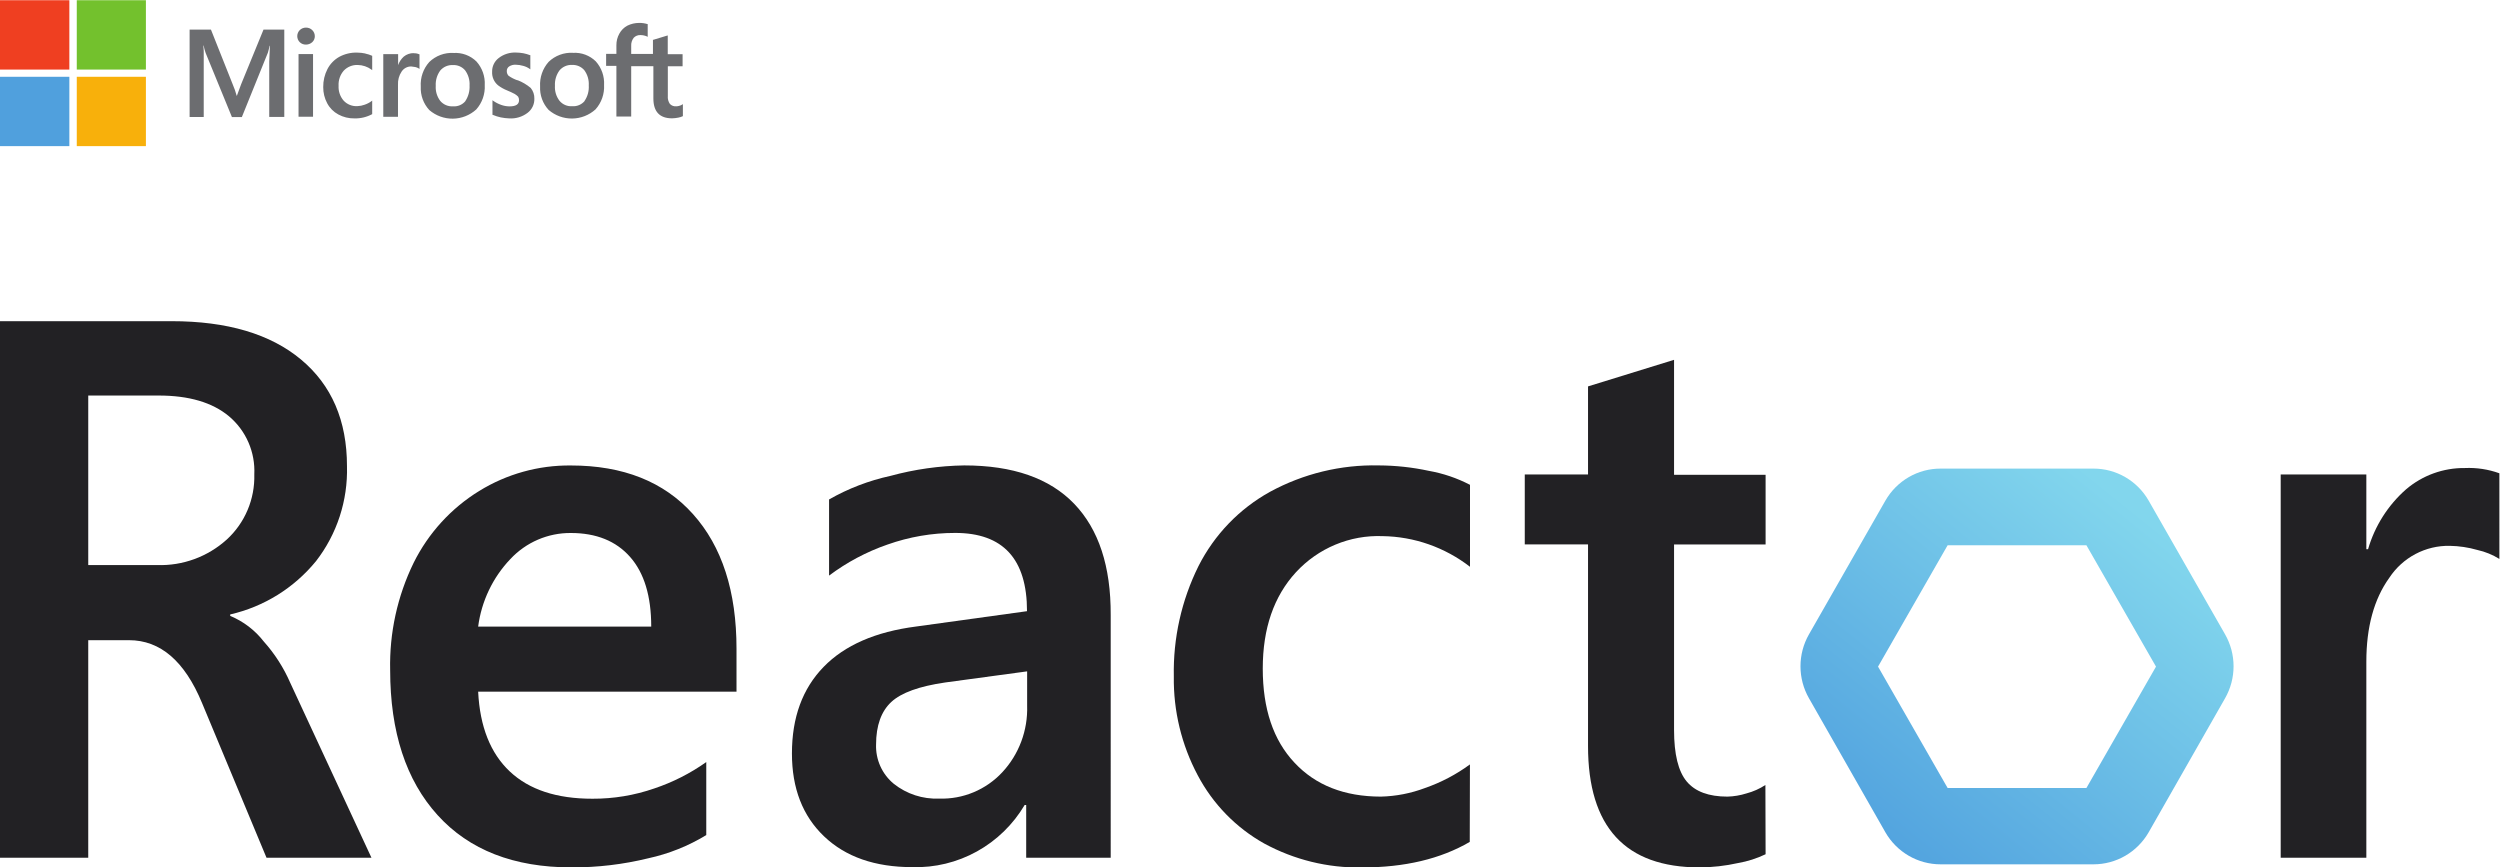
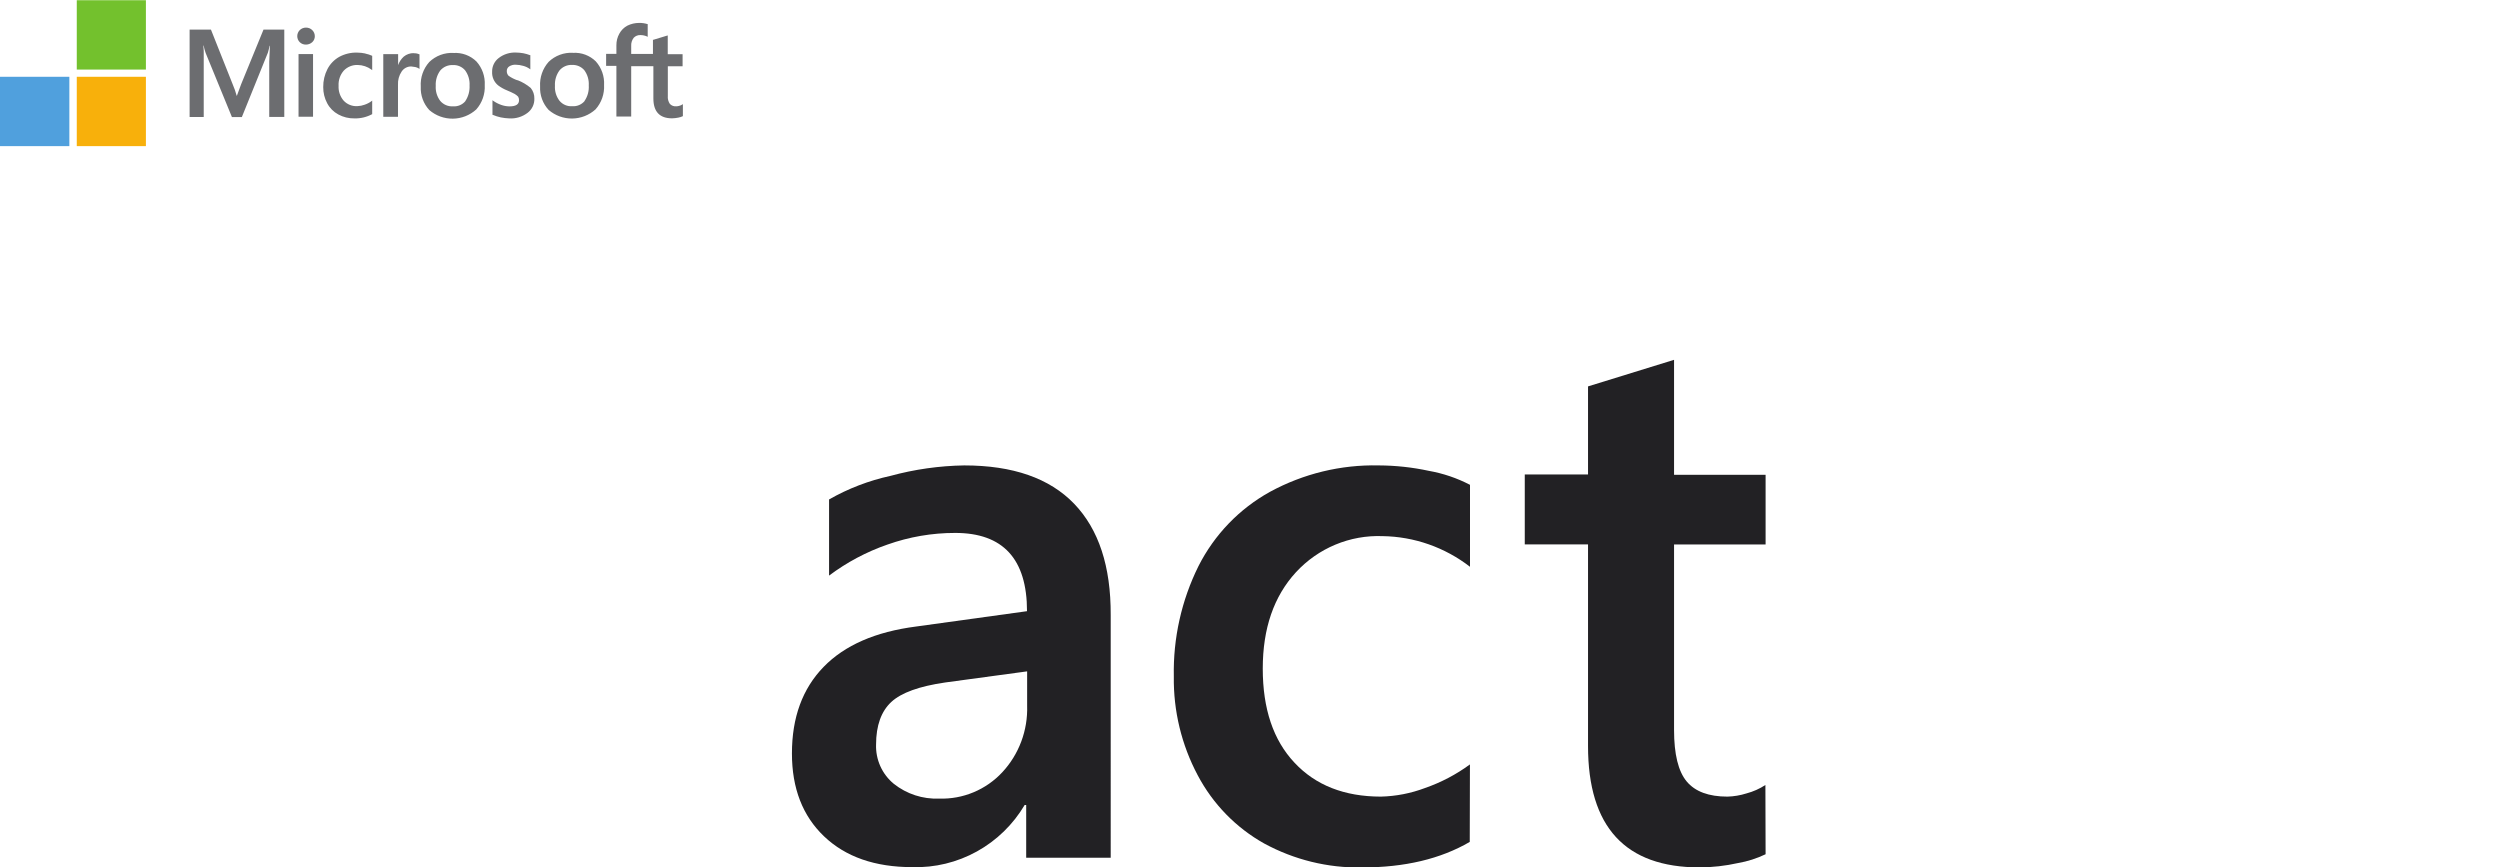
<svg xmlns="http://www.w3.org/2000/svg" viewBox="0 0 488 169.333" height="169.333" width="488" xml:space="preserve" id="svg2" version="1.1">
  <defs id="defs6">
    <clipPath id="clipPath32" clipPathUnits="userSpaceOnUse">
-       <path id="path30" d="m 3065.74,584.102 h -224.18 c -16.31,0.019 -32.34,-4.297 -46.49,-12.5 -14.14,-8.215 -25.9,-20.032 -34.1,-34.266 l -112,-195.969 c -8.13,-14.219 -12.41,-30.351 -12.41,-46.769 0,-16.422 4.28,-32.547 12.41,-46.77 l 112,-196.437 c 8.21,-14.23 19.97,-26.031 34.12,-34.242 14.14,-8.207 30.16,-12.527 46.47,-12.527 h 224.18 c 16.31,0 32.34,4.32 46.48,12.527 14.14,8.211 25.91,20.012 34.11,34.242 l 112,196.437 c 8.13,14.223 12.41,30.348 12.41,46.77 0,16.418 -4.28,32.55 -12.41,46.769 l -112,195.969 c -8.19,14.234 -19.95,26.051 -34.1,34.266 -14.14,8.203 -30.18,12.519 -46.49,12.5 z m -10.47,-112.247 101.9,-177.722 -101.9,-177.735 h -203.24 l -101.9,177.735 101.9,177.722 z" />
-     </clipPath>
+       </clipPath>
    <linearGradient id="linearGradient38" spreadMethod="pad" gradientTransform="matrix(402.26,500.08,-500.08,402.26,2732.2,19.07)" gradientUnits="userSpaceOnUse" y2="0" x2="1" y1="0" x1="0">
      <stop id="stop34" offset="0" style="stop-opacity:1;stop-color:#50a1de" />
      <stop id="stop36" offset="1" style="stop-opacity:1;stop-color:#82d6ed" />
    </linearGradient>
  </defs>
  <g transform="matrix(1.333,0,0,-1.333,0,169.333)" id="g10">
    <g transform="scale(0.1)" id="g12">
-       <path id="path14" style="fill:#222124;fill-opacity:1;fill-rule:nonzero;stroke:none" d="m 372.395,575.496 c 0.785,16.137 -2.153,32.227 -8.582,47.016 -6.43,14.789 -16.18,27.863 -28.469,38.195 -24.336,20.332 -58.797,30.465 -103.387,30.402 H 129.223 V 442.852 h 100.976 c 37.473,-1.243 73.977,12.16 101.903,37.421 13.109,12 23.496,26.731 30.449,43.165 6.957,16.433 10.308,34.191 9.844,52.058 z M 390.273,14.262 295.879,240.809 c -25.387,61.359 -61.051,92.043 -106.996,92.043 h -59.66 V 14.262 H 0 V 799.988 h 251.316 c 81.399,0 144.547,-18.703 189.442,-56.121 44.902,-37.418 67.347,-89.488 67.347,-156.211 1.391,-50.246 -14.628,-99.414 -45.296,-139.004 -32.188,-39.367 -76.403,-66.836 -125.707,-78.105 v -2.149 c 19.293,-7.968 36.214,-20.859 49.093,-37.421 16.075,-17.93 29.18,-38.372 38.817,-60.516 L 543.953,14.262 h -153.68" />
-       <path id="path16" style="fill:#222124;fill-opacity:1;fill-rule:nonzero;stroke:none" d="m 953.645,352.781 c 0,44.59 -10.317,78.574 -30.942,101.953 -20.629,23.391 -49.558,35.079 -86.801,35.079 -16.543,0.136 -32.937,-3.18 -48.16,-9.723 -15.219,-6.555 -28.937,-16.203 -40.304,-28.344 -25.813,-27.051 -42.372,-61.726 -47.243,-98.965 z m -253.45,-95.32 c 2.532,-51.191 17.969,-90.141 46.313,-116.832 28.351,-26.688 68.707,-40 121.074,-39.938 30.824,-0.14 61.449,4.95 90.602,15.059 27.082,9.059 52.706,22.078 76.056,38.629 V 47.469 C 1008.03,31.5 979.391,20.031 949.473,13.512 912.602,4.469 874.773,-0.02 836.832,0.141 752.406,0.141 687.07,25.641 640.813,76.648 594.555,127.66 571.402,198.441 571.34,288.984 c -1.235,54.485 10.59,108.457 34.457,157.332 21.582,43.34 54.766,79.707 95.785,104.954 40.414,24.941 86.957,37.902 134.32,37.421 76.703,0 136.328,-23.73 178.878,-71.191 42.55,-47.449 63.8,-113.242 63.74,-197.363 V 257.461 H 700.195" />
      <path id="path18" style="fill:#222124;fill-opacity:1;fill-rule:nonzero;stroke:none" d="m 1282.89,180.289 c -0.4,-11.008 1.74,-21.969 6.26,-32.008 4.52,-10.031 11.29,-18.859 19.77,-25.801 18.84,-14.91 42.32,-22.558 66.24,-21.601 17.27,-0.578 34.47,2.57 50.44,9.23 15.97,6.661 30.36,16.68 42.19,29.403 12.09,13.008 21.51,28.297 27.74,44.988 6.23,16.691 9.15,34.461 8.58,52.289 v 50.418 l -119.97,-16.281 c -37.98,-5.516 -64.29,-14.965 -78.92,-28.528 -14.64,-13.558 -22.33,-34.328 -22.33,-62.476 z M 1502.72,14.262 v 77.258 h -2.23 c -16.91,-28.57 -41.06,-52.059 -69.97,-68.059 -28.9,-16 -61.51,-23.922 -94.45,-22.949 -54.66,0 -97.73,14.988 -129.23,44.988 -31.5,29.988 -47.21,70.531 -47.15,121.602 0,52.57 15.44,94.757 46.32,126.558 30.87,31.809 76.08,51.543 135.61,59.211 l 162.3,22.449 c 0,76.457 -35.08,114.649 -105.23,114.59 -33.76,0.031 -67.27,-5.73 -99.12,-17.027 -30.65,-10.61 -59.5,-25.949 -85.51,-45.461 v 111.504 c 28.06,16.023 58.35,27.668 89.86,34.512 35.24,9.609 71.52,14.753 108.01,15.339 71.33,0 125,-18.711 161,-56.121 36.01,-37.414 53.86,-91.73 53.55,-162.949 V 14.262 h -123.76" />
      <path id="path20" style="fill:#222124;fill-opacity:1;fill-rule:nonzero;stroke:none" d="M 2152.25,37.449 C 2109.51,12.512 2056.86,0.039 1994.3,0.039 1944.44,-0.828 1895.19,11.25 1851.27,35.121 c -41.31,23.109 -75.13,57.809 -97.36,99.899 -23.67,44.441 -35.72,94.242 -35.01,144.707 -1.13,56.035 11.27,111.511 36.13,161.628 23.32,46.055 59.83,83.958 104.77,108.79 48.88,26.566 103.74,39.875 159.24,38.632 24.63,-0.097 49.18,-2.761 73.27,-7.949 21.01,-3.719 41.34,-10.625 60.31,-20.484 V 440.332 c -36.81,28.496 -81.74,44.246 -128.12,44.891 -23.64,0.898 -47.19,-3.36 -69.06,-12.481 -21.87,-9.121 -41.53,-22.89 -57.66,-40.359 -32.42,-35.235 -48.64,-82.285 -48.64,-141.153 0,-58.871 15.44,-104.742 46.32,-137.601 30.88,-33.18 73.06,-49.789 126.54,-49.859 22.16,0.519 44.08,4.789 64.85,12.628 23.46,8.153 45.6,19.793 65.67,34.524 l -0.27,-113.473" />
      <path id="path22" style="fill:#222124;fill-opacity:1;fill-rule:nonzero;stroke:none" d="M 2585.48,19.398 C 2572.66,13.25 2559.07,8.91 2545.09,6.488 c -18.47,-4.117 -37.32,-6.25 -56.23,-6.359 -108.94,0 -163.41,59.242 -163.41,177.73 v 295.305 h -92.64 v 102.332 h 92.64 v 128.992 l 125.98,38.91 V 575.027 h 134.05 V 473.066 H 2451.43 V 201.332 c 0,-35.48 6.18,-60.613 18.53,-75.391 12.35,-14.781 32.24,-22.171 59.66,-22.171 9.43,0.269 18.78,1.839 27.79,4.679 9.86,2.59 19.24,6.762 27.79,12.352 l 0.28,-101.403" />
-       <path id="path24" style="fill:#222124;fill-opacity:1;fill-rule:nonzero;stroke:none" d="m 3660.01,451.824 c -9.89,6.153 -20.72,10.578 -32.06,13.098 -13.23,3.816 -26.9,5.859 -40.66,6.086 -17.45,0.32 -34.7,-3.789 -50.16,-11.965 -15.46,-8.176 -28.63,-20.148 -38.31,-34.805 -22.42,-31.183 -33.63,-72.121 -33.63,-122.82 V 14.25 h -125.42 v 561.238 h 125.42 V 466.047 h 2.51 c 9.86,33.973 29.15,64.383 55.58,87.644 24.09,20.536 54.71,31.629 86.24,31.25 17.16,0.762 34.31,-1.847 50.49,-7.675 V 451.824" />
      <g id="g26">
        <g clip-path="url(#clipPath32)" id="g28">
          <path id="path40" style="fill:url(#linearGradient38);fill-opacity:1;fill-rule:nonzero;stroke:none" d="m 3065.74,584.102 h -224.18 c -16.31,0.019 -32.34,-4.297 -46.49,-12.5 -14.14,-8.215 -25.9,-20.032 -34.1,-34.266 l -112,-195.969 c -8.13,-14.219 -12.41,-30.351 -12.41,-46.769 0,-16.422 4.28,-32.547 12.41,-46.77 l 112,-196.437 c 8.21,-14.23 19.97,-26.031 34.12,-34.242 14.14,-8.207 30.16,-12.527 46.47,-12.527 h 224.18 c 16.31,0 32.34,4.32 46.48,12.527 14.14,8.211 25.91,20.012 34.11,34.242 l 112,196.437 c 8.13,14.223 12.41,30.348 12.41,46.77 0,16.418 -4.28,32.55 -12.41,46.769 l -112,195.969 c -8.19,14.234 -19.95,26.051 -34.1,34.266 -14.14,8.203 -30.18,12.519 -46.49,12.5 z m -10.47,-112.247 101.9,-177.722 -101.9,-177.735 h -203.24 l -101.9,177.735 101.9,177.722 h 203.24" />
        </g>
      </g>
      <path id="path42" style="fill:#6c6d70;fill-opacity:1;fill-rule:nonzero;stroke:none" d="m 999.566,1173.24 v 17.74 h -21.734 v 27.29 h -0.625 l -20.547,-6.24 h -0.504 v -20.68 h -31.847 v 11.56 c -0.282,4.35 1.027,8.66 3.683,12.11 1.289,1.35 2.852,2.4 4.59,3.08 1.738,0.69 3.606,0.98 5.465,0.86 3.32,-0.04 6.594,-0.76 9.621,-2.12 l 0.809,-0.51 v 18.74 h -0.497 c -3.902,1.21 -7.976,1.78 -12.058,1.69 -5.977,0.02 -11.879,-1.35 -17.234,-4 -4.989,-2.67 -9.071,-6.76 -11.747,-11.74 -2.902,-5.21 -4.386,-11.09 -4.304,-17.05 v -12.49 h -15.055 v -17.61 h 15.055 v -74.2 h 21.672 v 73.76 h 32.472 v -47.22 c 0,-19.35 9.121,-29.16 27.356,-29.16 3.043,0.08 6.074,0.41 9.054,1 2.356,0.44 4.641,1.17 6.809,2.18 v 17.74 l -0.812,-0.68 c -1.379,-0.9 -2.899,-1.55 -4.497,-1.94 -1.394,-0.44 -2.843,-0.67 -4.304,-0.69 -1.739,-0.18 -3.492,0.04 -5.129,0.65 -1.637,0.6 -3.106,1.58 -4.305,2.85 -2.34,3.44 -3.402,7.6 -3,11.74 v 43.4 z M 856.109,1122.4 c -2.199,-2.6 -4.976,-4.65 -8.117,-5.97 -3.133,-1.32 -6.539,-1.89 -9.933,-1.64 -3.532,-0.27 -7.075,0.3 -10.332,1.68 -3.258,1.39 -6.141,3.53 -8.407,6.24 -4.828,6.3 -7.207,14.13 -6.683,22.06 -0.453,8.04 1.91,15.99 6.683,22.48 2.246,2.65 5.071,4.75 8.254,6.13 3.184,1.39 6.641,2.03 10.106,1.86 3.359,0.16 6.715,-0.45 9.804,-1.76 3.098,-1.32 5.852,-3.32 8.063,-5.86 4.762,-6.44 7.109,-14.36 6.617,-22.36 0.539,-8.1 -1.66,-16.15 -6.246,-22.86 z m -17.117,70.58 c -6.519,0.36 -13.054,-0.63 -19.179,-2.91 -6.125,-2.28 -11.715,-5.79 -16.415,-10.34 -8.785,-9.89 -13.277,-22.88 -12.496,-36.09 -0.3,-6.26 0.645,-12.51 2.793,-18.41 2.145,-5.88 5.442,-11.28 9.703,-15.88 9.575,-8.27 21.844,-12.76 34.5,-12.61 12.653,0.15 24.817,4.92 34.196,13.42 8.707,9.78 13.199,22.59 12.492,35.66 0.707,12.69 -3.648,25.13 -12.113,34.61 -4.387,4.32 -9.637,7.66 -15.407,9.81 -5.765,2.16 -11.929,3.06 -18.074,2.67 z m -81.25,-40.28 c -4.668,1.61 -9.086,3.88 -13.117,6.74 -0.855,0.94 -1.516,2.05 -1.945,3.25 -0.43,1.2 -0.617,2.47 -0.551,3.74 -0.027,1.31 0.273,2.61 0.891,3.77 0.609,1.16 1.507,2.14 2.605,2.85 2.813,1.78 6.109,2.66 9.43,2.5 3.761,-0.06 7.504,-0.63 11.117,-1.68 3.457,-0.9 6.715,-2.42 9.621,-4.5 l 0.809,-0.62 v 20.79 h -0.497 c -3.16,1.22 -6.421,2.16 -9.742,2.81 -3.508,0.63 -7.062,0.97 -10.621,1.01 -9.121,0.43 -18.109,-2.38 -25.355,-7.94 -3.121,-2.35 -5.637,-5.42 -7.328,-8.94 -1.696,-3.52 -2.524,-7.39 -2.414,-11.3 -0.2,-3.76 0.484,-7.52 2,-10.97 1.519,-3.45 3.832,-6.49 6.742,-8.88 4.066,-3.06 8.519,-5.56 13.242,-7.44 3.789,-1.54 7.5,-3.26 11.117,-5.18 1.828,-1.09 3.512,-2.41 4.992,-3.94 0.914,-1.54 1.367,-3.32 1.317,-5.12 0,-6.24 -4.625,-9.11 -14.117,-9.11 -4.047,0.04 -8.055,0.76 -11.868,2.12 -4.312,1.49 -8.394,3.59 -12.117,6.25 l -0.808,0.68 v -21.48 h 0.496 c 3.73,-1.59 7.597,-2.82 11.558,-3.69 4.114,-0.84 8.289,-1.34 12.489,-1.49 9.562,-0.61 19.019,2.23 26.671,7.99 3.246,2.4 5.86,5.55 7.621,9.18 1.762,3.63 2.618,7.64 2.497,11.68 0.211,5.71 -1.68,11.31 -5.313,15.73 -5.773,4.86 -12.316,8.73 -19.359,11.44 z m -76.258,-30.48 c -2.187,-2.61 -4.964,-4.67 -8.105,-5.99 -3.141,-1.32 -6.547,-1.89 -9.941,-1.63 -3.528,-0.24 -7.059,0.36 -10.313,1.74 -3.254,1.37 -6.137,3.5 -8.422,6.19 -4.785,6.31 -7.137,14.14 -6.621,22.04 -0.48,8.04 1.863,15.99 6.621,22.49 2.254,2.65 5.094,4.74 8.285,6.13 3.188,1.38 6.66,2.02 10.137,1.86 3.359,0.18 6.719,-0.41 9.813,-1.73 3.101,-1.32 5.851,-3.34 8.046,-5.88 4.77,-6.45 7.114,-14.37 6.621,-22.37 0.418,-8.09 -1.769,-16.1 -6.242,-22.85 z m -17.238,70.57 c -6.527,0.36 -13.055,-0.63 -19.18,-2.9 -6.125,-2.28 -11.714,-5.8 -16.418,-10.34 -4.378,-4.88 -7.746,-10.59 -9.886,-16.79 -2.153,-6.2 -3.035,-12.76 -2.606,-19.31 -0.301,-6.26 0.645,-12.51 2.789,-18.4 2.149,-5.89 5.446,-11.29 9.703,-15.89 9.575,-8.27 21.848,-12.75 34.504,-12.61 12.653,0.15 24.817,4.93 34.196,13.43 8.707,9.77 13.199,22.59 12.492,35.66 0.707,12.68 -3.649,25.13 -12.113,34.6 -4.387,4.32 -9.637,7.67 -15.407,9.82 -5.765,2.15 -11.929,3.06 -18.074,2.67 z m -58.391,-0.25 c -5.324,0.06 -10.5,-1.75 -14.617,-5.12 -3.754,-3.41 -6.59,-7.71 -8.246,-12.49 v 16.11 h -21.73 v -91.81 h 21.547 v 46.91 c -0.371,6.85 1.488,13.65 5.304,19.36 1.512,2.31 3.575,4.21 6.008,5.52 2.438,1.31 5.16,1.99 7.922,1.97 2.098,-0.15 4.187,-0.44 6.25,-0.87 1.812,-0.41 3.543,-1.13 5.113,-2.12 l 0.875,-0.7 v 21.56 h -0.496 c -2.551,1.12 -5.34,1.62 -8.121,1.43 z m -70.828,-0.56 c -3.98,0.84 -8.039,1.28 -12.113,1.31 -9.121,0.25 -18.144,-1.91 -26.168,-6.24 -7.312,-4.14 -13.273,-10.3 -17.176,-17.75 -4.218,-8.17 -6.363,-17.27 -6.246,-26.47 -0.086,-8.28 1.91,-16.44 5.809,-23.74 3.68,-6.93 9.328,-12.63 16.238,-16.36 7.258,-3.95 15.41,-5.95 23.672,-5.8 9.059,-0.23 18.02,1.92 25.98,6.24 v 19.86 l -0.812,-0.69 c -3.164,-2.36 -6.688,-4.19 -10.434,-5.43 -3.297,-1.22 -6.781,-1.89 -10.3,-2 -3.743,-0.25 -7.485,0.33 -10.977,1.71 -3.484,1.37 -6.625,3.49 -9.199,6.22 -5.231,5.99 -7.918,13.79 -7.488,21.73 -0.493,8.17 2.246,16.2 7.617,22.36 2.605,2.72 5.75,4.86 9.238,6.28 3.484,1.42 7.234,2.09 10.992,1.97 7.41,-0.11 14.594,-2.54 20.551,-6.93 l 0.812,-0.69 v 21.04 c -3.285,1.47 -6.722,2.58 -10.242,3.31 z m -86.929,37.91 c -3.403,0.04 -6.68,-1.26 -9.121,-3.62 -1.172,-1.17 -2.102,-2.55 -2.739,-4.07 -0.633,-1.52 -0.957,-3.15 -0.957,-4.8 0,-1.65 0.324,-3.28 0.957,-4.81 0.637,-1.52 1.567,-2.9 2.739,-4.06 1.203,-1.17 2.632,-2.08 4.203,-2.68 1.566,-0.6 3.238,-0.88 4.918,-0.82 3.363,-0.01 6.613,1.24 9.113,3.5 1.211,1.12 2.18,2.48 2.84,4 0.652,1.52 0.984,3.15 0.969,4.8 -0.004,1.67 -0.344,3.32 -1,4.86 -0.657,1.53 -1.606,2.92 -2.809,4.08 -1.195,1.19 -2.621,2.12 -4.188,2.74 -1.57,0.62 -3.242,0.92 -4.925,0.88 z m -10.934,-38.72 h 21.234 v -91.81 h -21.234 z m -84.062,-44.22 -6.247,-16.93 h -0.25 c -1.492,5.66 -3.417,11.19 -5.746,16.55 l -31.976,80.45 h -31.227 v -128.04 h 20.672 v 78.88 c 0,5 0,10.62 0,17.61 0,3.44 -0.5,6.25 -0.625,8.06 h 0.5 c 0.723,-3.71 1.723,-7.36 2.996,-10.93 l 38.41,-93.68 h 14.555 l 38.098,94.24 c 1.004,3.31 1.84,6.67 2.496,10.06 h 0.5 c -0.5,-9.43 -0.809,-17.86 -1,-22.98 v -81.19 h 22.047 v 127.97 h -30.414 l -32.789,-80.07" />
-       <path id="path44" style="fill:#ef3f21;fill-opacity:1;fill-rule:nonzero;stroke:none" d="M 0,1269.99 H 101.555 V 1168.44 H 0 v 101.55" />
      <path id="path46" style="fill:#73c12d;fill-opacity:1;fill-rule:nonzero;stroke:none" d="M 112.422,1269.99 H 213.66 V 1168.44 H 112.422 v 101.55" />
      <path id="path48" style="fill:#50a0dd;fill-opacity:1;fill-rule:nonzero;stroke:none" d="M 0,1157.88 H 101.555 V 1056.33 H 0 v 101.55" />
      <path id="path50" style="fill:#f8b00b;fill-opacity:1;fill-rule:nonzero;stroke:none" d="M 112.422,1157.88 H 213.66 V 1056.33 H 112.422 v 101.55" />
    </g>
  </g>
</svg>